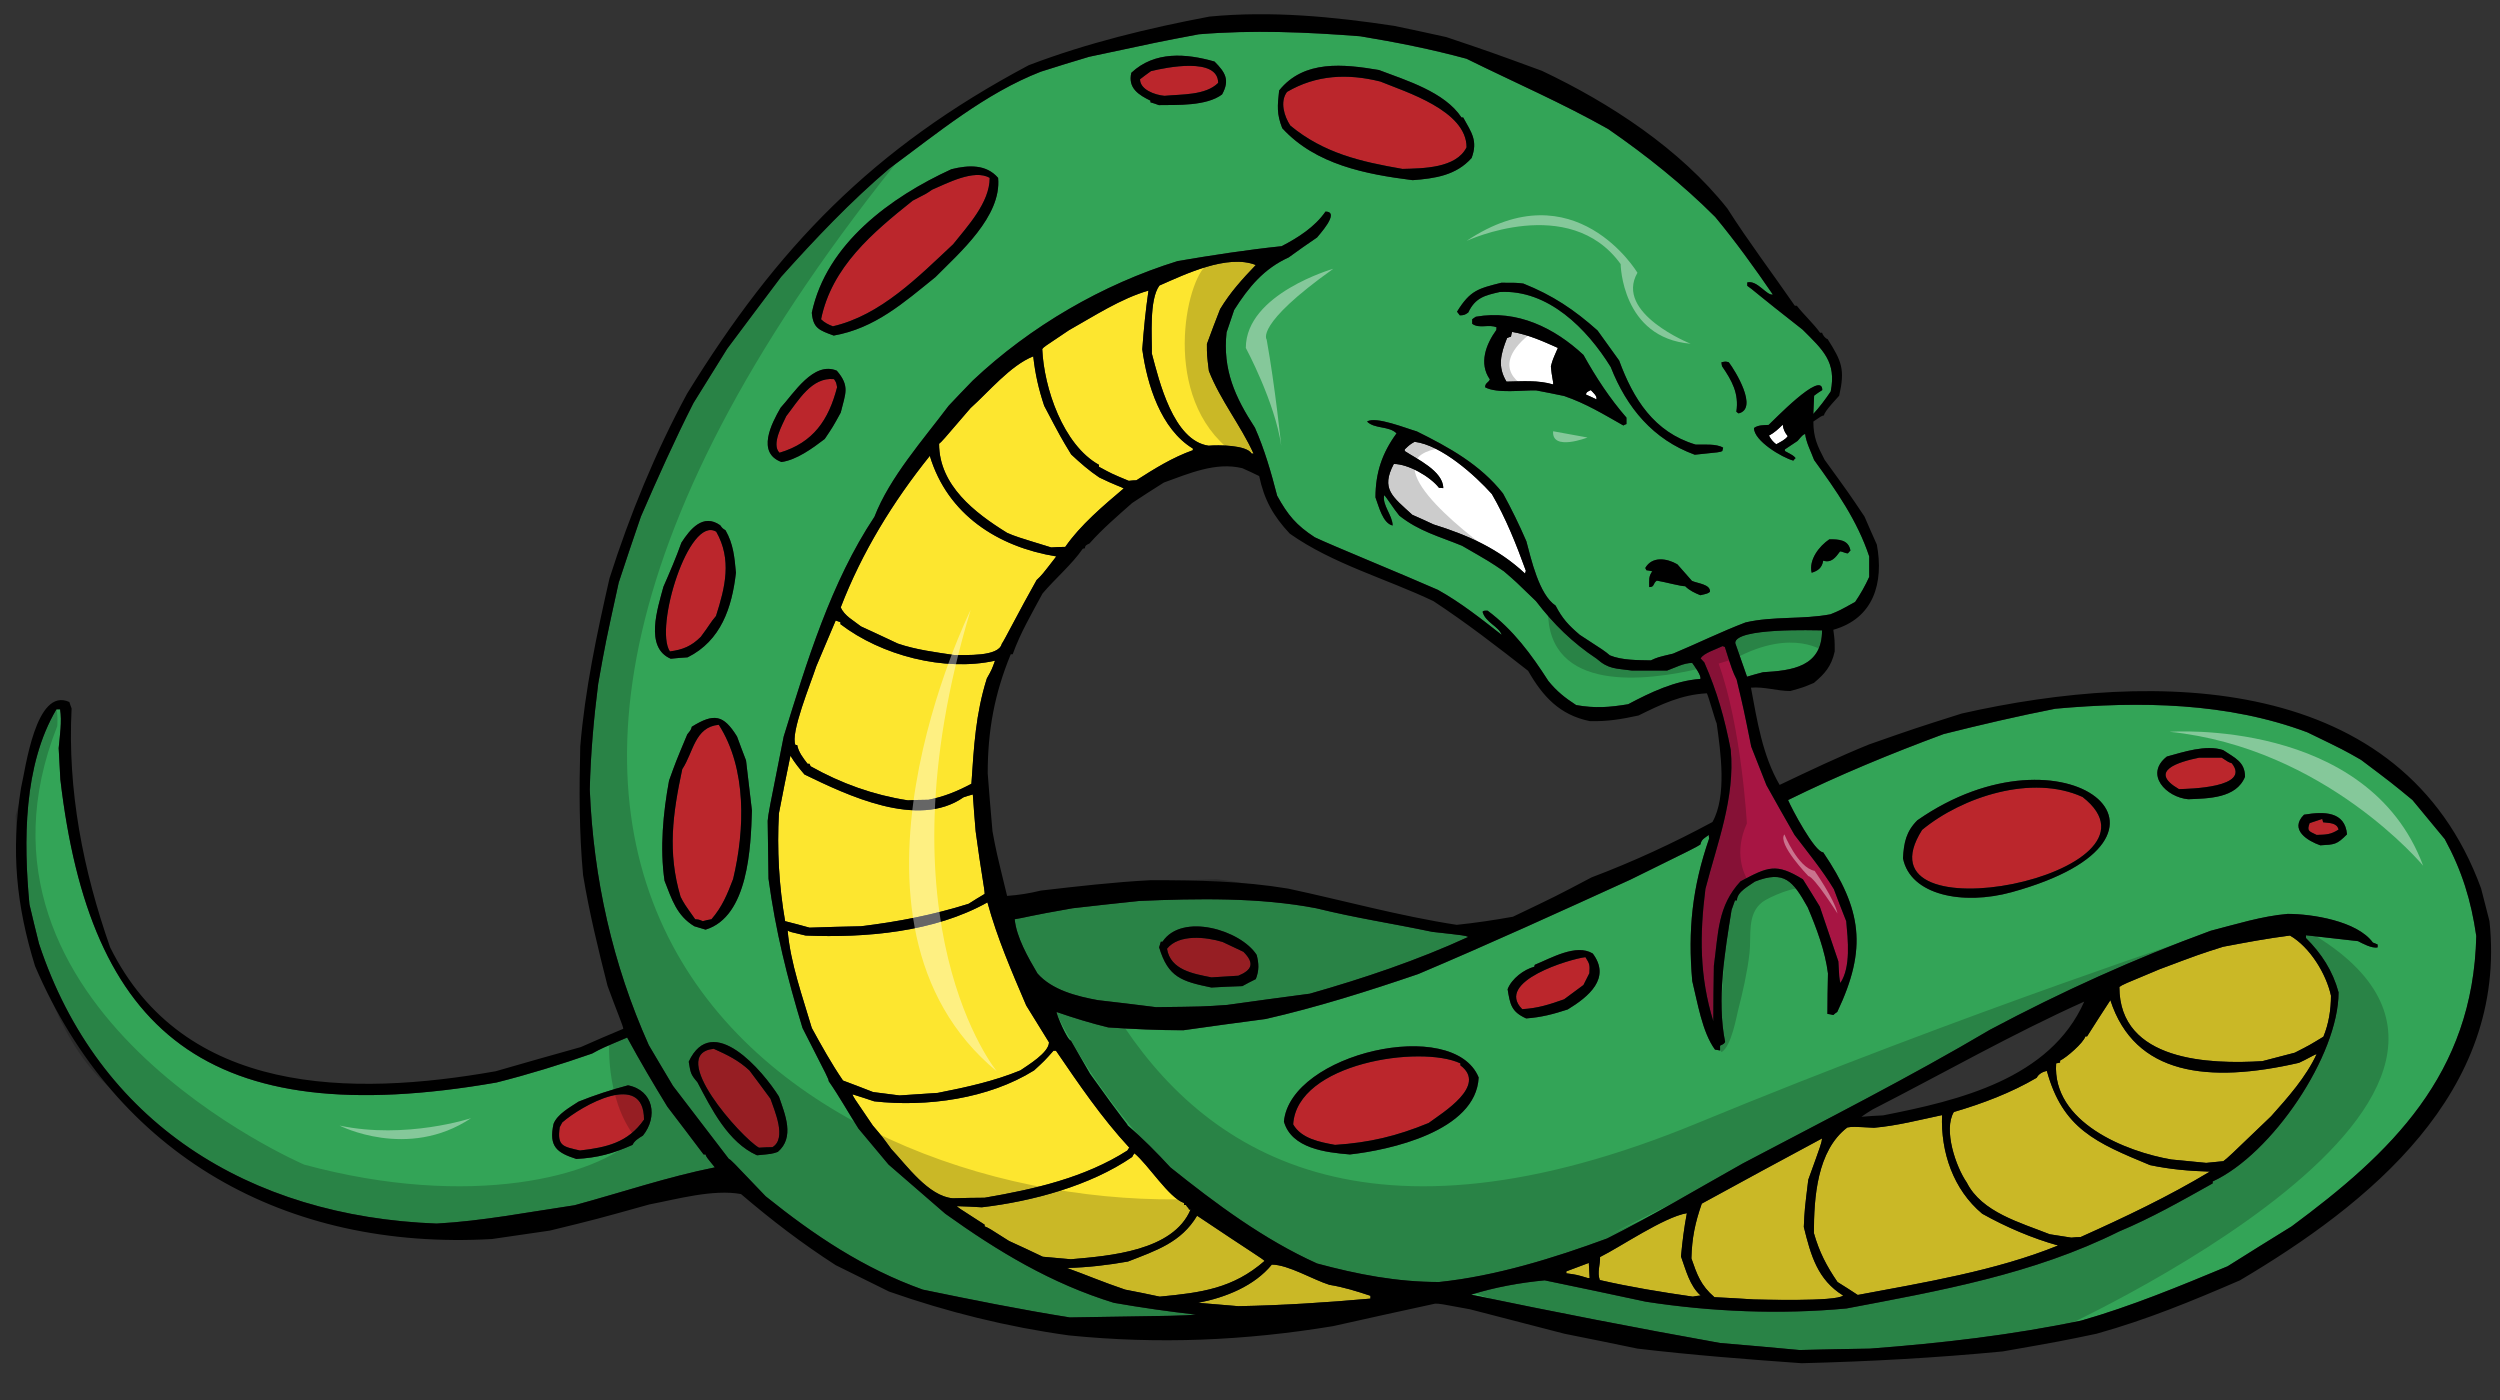
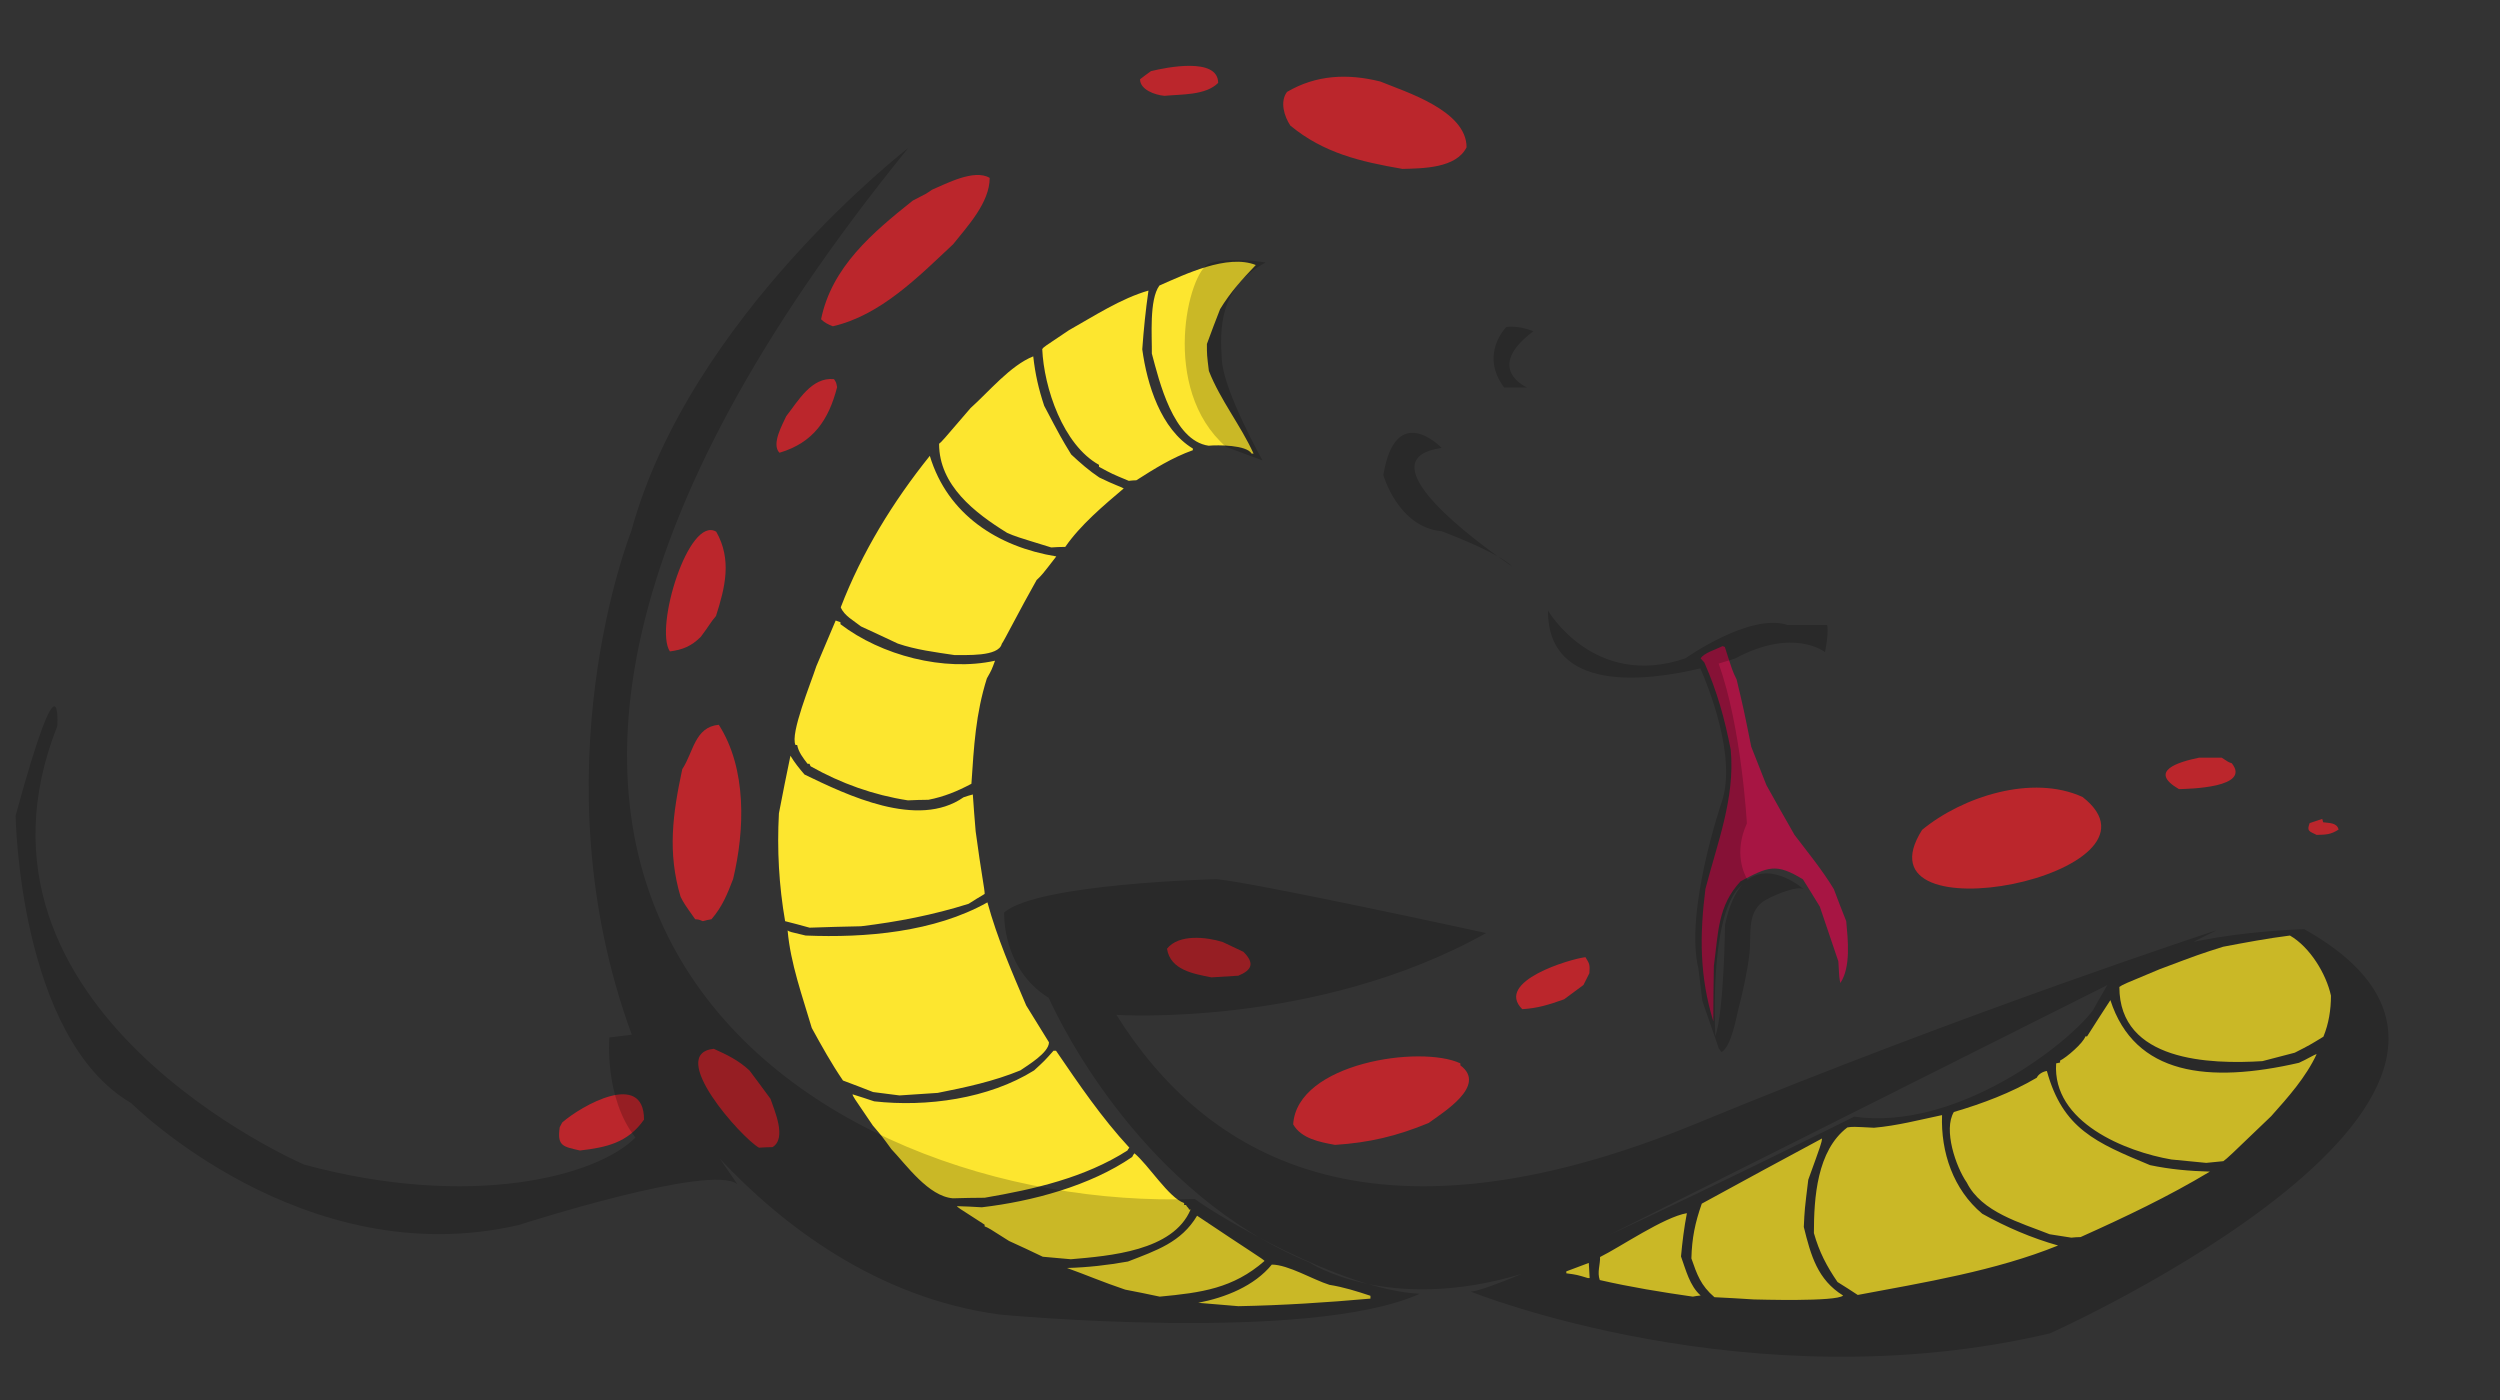
<svg xmlns="http://www.w3.org/2000/svg" version="1.1" id="layer_1" x="0px" y="0px" width="200px" height="112px" viewBox="0 0 200 112" style="enable-background:new 0 0 200 112;" xml:space="preserve">
  <rect x="0" y="0" width="200" height="112" fill="#333333" stroke="none" />
  <path id="color4" style="fill:#A71543;" d="M138.931,54.363c0.563,2.36,0.563,2.36,1.168,5.372c0.405,1.013,0.81,2.047,1.216,3.081  c0.74,1.324,1.483,2.653,2.248,3.979c1.078,1.416,2.226,2.811,3.146,4.339c0.315,0.854,0.653,1.708,0.989,2.562  c0.135,1.485,0.383,3.665-0.472,4.948c-0.092-0.452-0.092-0.452-0.157-1.731c-0.495-1.462-0.989-2.924-1.485-4.385  c-0.449-0.741-0.899-1.461-1.349-2.18c-2.157-1.327-2.787-1.012-4.99,0.157c-1.843,1.979-1.776,4.136-2.136,6.767  c-0.022,1.461-0.045,2.944-0.045,4.429c-1.101-3.575-1.101-6.879-0.63-10.588c0.944-3.666,2.383-7.263,2.024-11.13  c-0.496-2.539-1.08-4.63-2.114-6.99c-0.111-0.113-0.202-0.226-0.292-0.315c0.203-0.426,1.326-0.764,1.754-0.989  c0.046,0.022,0.111,0.045,0.18,0.067C138.593,53.665,138.593,53.665,138.931,54.363z" />
-   <path id="color3" style="fill:#33A457;" d="M192.999,64.006c-1.665-1.371-1.665-1.371-4.115-3.215  c-1.371-0.786-1.371-0.786-4.294-2.203c-6.406-2.405-13.421-2.494-20.166-1.888c-2.99,0.586-5.956,1.281-8.924,2.024  c-4.25,1.573-8.387,3.281-12.455,5.282c0.269,0.653,2.136,4.183,2.811,4.183c3.078,4.563,3.551,7.665,1.124,12.769  c-0.113,0.066-0.226,0.156-0.315,0.247c-0.156-0.045-0.313-0.068-0.473-0.091c0-1.079,0.023-2.158,0.045-3.237  c-0.225-1.799-0.921-3.642-1.618-5.283c-1.191-2.135-1.866-2.989-4.227-2.067c-0.449,0.336-1.438,0.809-1.438,1.506h-0.157  c-0.091,0.246-0.181,0.494-0.271,0.764c-0.539,3.351-1.191,7.194-0.517,10.566c-0.113,0.156-0.113,0.156-0.404,0.292v0.383  c-0.137-0.022-0.27-0.044-0.405-0.067c-1.033-1.415-1.393-3.776-1.82-5.485c-0.36-4.07,0-7.51,1.35-11.399  c-0.023-0.111-0.023-0.2-0.023-0.291c-0.36,0.269-0.584,0.337-0.674,0.765c-0.429,0.269-0.429,0.269-5.599,2.811  c-5.621,2.563-11.285,5.147-16.974,7.553c-4.024,1.373-8.071,2.652-12.207,3.597c-2.204,0.293-4.407,0.585-6.587,0.9  c-2.002,0-4.001-0.091-6.003-0.226c-1.393-0.337-2.787-0.766-4.136-1.235c-0.045,0.156,0.876,2.293,1.146,2.293  c0.495,0.876,1.012,1.752,1.529,2.653c2.788,3.911,2.968,3.978,3.012,4.136c1.169,0.987,2.383,2.225,3.418,3.35  c3.62,2.9,7.486,5.777,11.735,7.688c3.259,0.877,6.385,1.482,9.757,1.482c4.519-0.471,9.172-1.909,13.443-3.483  c3.686-1.845,7.284-4.001,10.858-6.003c6.61-3.484,13.355-6.9,19.784-10.701c5.755-3.058,11.511-5.666,17.647-7.913  c2.024-0.518,4.069-1.169,6.16-1.349c1.934,0,5.554,0.562,6.813,2.293c0.11,0.045,0.247,0.09,0.382,0.157v0.225  c-0.45,0.112-1.213-0.313-1.573-0.496c-1.395-0.155-2.789-0.313-4.16-0.47v0.224c1.237,1.237,2.137,2.607,2.608,4.341  c0,5.039-5.324,12.948-10.071,15.129v0.156c-2.45,1.372-4.9,2.767-7.486,3.845c-6.856,3.419-14.343,4.745-21.808,6.16  c-5.283,0.495-10.813,0.271-16.051-0.54c-2.697-0.584-5.396-1.146-8.094-1.708c-1.955,0.181-4.024,0.562-5.89,1.146  c6.609,1.372,13.265,2.676,19.919,3.866c2.113,0.18,4.226,0.36,6.361,0.563c1.866-0.045,3.732-0.091,5.621-0.113  c5.665-0.427,11.354-1.079,16.928-2.247c4.003-1.147,7.847-2.743,11.691-4.339c1.707-1.08,3.415-2.137,5.125-3.193  c7.908-5.853,14.526-12.124,14.771-23.224c-0.404-2.832-1.146-5.237-2.519-7.756C194.707,66.074,193.852,65.041,192.999,64.006z   M107.996,92.356c-1.911-0.157-4.676-0.474-5.282-2.631c0.515-5.455,13.56-8.451,15.579-3.529  C118.089,90.519,111.095,92.014,107.996,92.356z M125.42,80.755c-1.17,0.382-2.114,0.63-3.328,0.719  c-1.191-0.538-1.281-1.124-1.483-2.337c0.337-0.855,1.303-1.575,2.137-1.799c0-0.067,0.022-0.112,0.044-0.157  c1.281-0.519,3.305-1.709,4.631-0.899C128.904,78.259,127.082,79.743,125.42,80.755z M160.945,71.371  c-3.919,1.081-8.124,0.243-8.706-2.712c0.067-1.236,0.248-2.135,1.146-3.034C165.189,57.394,177.055,66.925,160.945,71.371z   M175.06,63.939c-1.755-0.157-3.531-1.979-1.71-3.416c1.326-0.359,3.125-0.968,4.495-0.518c0.945,0.63,1.755,0.943,1.755,2.136  C178.902,63.873,176.655,63.873,175.06,63.939z M185.625,67.626c-0.968-0.337-2.518-1.236-1.305-2.45  c1.597-0.27,3.281-0.27,3.439,1.572C186.929,67.581,186.77,67.559,185.625,67.626z M75.623,97.099  c-1.528-1.326-3.035-2.63-4.541-3.935c-0.81-0.966-1.62-1.934-2.406-2.878c-0.787-1.234-1.551-2.606-2.384-3.799  c0-0.157,0-0.157-2.091-4.248c-1.213-3.98-2.158-7.779-2.72-11.938c-0.022-1.552-0.045-3.104-0.067-4.632  c0.067-0.651,0.067-0.651,1.281-6.743c1.843-5.959,3.776-12.343,7.261-17.582c1.214-3.147,3.912-6.182,5.935-8.879  c0.629-0.675,1.281-1.349,1.934-2.023c4.608-4.339,10.364-7.689,16.389-9.555c2.765-0.471,5.53-0.899,8.318-1.19  c1.304-0.676,2.652-1.53,3.507-2.767c1.236,0-0.585,1.934-0.675,2.069c-0.764,0.517-1.528,1.057-2.271,1.596  c-1.978,0.9-3.193,2.36-4.361,4.204c-0.202,0.583-0.405,1.192-0.608,1.797c-0.315,2.99,0.675,5.173,2.271,7.623  c0.765,1.73,1.304,3.596,1.777,5.44c0.854,1.551,1.528,2.36,3.012,3.326c1.26,0.608,7.149,3.013,9.846,4.204  c1.823,1.012,3.464,2.317,5.104,3.599c-0.225-0.675-1.304-0.99-1.528-1.844c0.09-0.089,0.09-0.089,0.404-0.089  c2.047,1.528,3.485,3.484,4.857,5.62c0.673,0.833,1.325,1.348,2.225,1.933c1.528,0.27,2.652,0.18,4.159-0.067  c1.775-0.943,3.754-1.888,5.776-2.023c0.113-0.248-0.493-1.057-0.65-1.283c-0.676,0-1.372,0.383-2.002,0.608h-2.831  c-1.283-0.18-1.845-0.091-2.811-0.945c-1.934-1.281-3.463-2.786-4.857-4.608c-1.618-1.574-1.618-1.574-2.563-2.383  c-1.125-0.764-1.125-0.764-3.351-2.045c-1.865-0.765-3.416-1.146-5.013-2.406c-0.404-0.473-1.079-1.551-1.214-1.641  c-0.18,0.788,0.675,1.619,0.675,2.428c-0.788-0.179-1.103-1.528-1.372-2.248c0-1.978,0.538-3.553,1.686-5.125  c-0.608-0.608-1.754-0.337-2.361-0.945c0.697-0.449,3.17,0.563,3.98,0.787c2.584,1.281,5.08,2.654,6.9,4.969  c0.676,1.235,1.304,2.518,1.867,3.822c0.382,1.416,1.011,4.27,2.338,5.148c0.539,1.033,1.012,1.55,1.933,2.337  c1.978,1.282,1.978,1.282,2.406,1.641c0.966,0.403,2.247,0.381,3.281,0.403c0.54-0.247,0.54-0.247,1.776-0.539  c1.933-0.808,3.845-1.753,5.801-2.496c2.224-0.516,4.564-0.224,6.789-0.651c0.719-0.291,0.719-0.291,1.978-0.99  c0.429-0.629,0.81-1.304,1.126-2v-1.641c-0.946-2.854-2.631-5.262-4.408-7.711c-0.247-0.674-0.629-1.372-0.719-2.091  c-0.202,0.092-0.202,0.092-0.607,0.563c-0.338,0.226-0.675,0.451-1.011,0.674v0.135c0.673,0.361,0.673,0.361,0.854,0.563  c-0.068,0.067-0.135,0.136-0.182,0.202c-0.897-0.247-3.147-1.574-3.147-2.607c0.337-0.248,0.765-0.226,1.172-0.248  c0.292-0.246,4.293-4.45,4.293-2.788c-0.226,0.135-0.45,0.292-0.653,0.449c-0.021,0.474-0.045,0.966-0.066,1.462  c0.516-0.562,0.967-1.169,1.393-1.798c0.473-2.384-0.629-3.329-2.247-4.946c-3.8-2.969-3.957-3.192-4.429-3.508v-0.27  c0.81-0.202,1.552,1.079,2.047,0.968c-1.464-2.136-2.97-4.227-4.609-6.205c-2.631-2.63-5.509-4.923-8.565-7.037  c-3.665-2.069-7.554-3.754-11.332-5.621c-2.81-0.765-5.643-1.326-8.498-1.798c-4.314-0.336-8.61-0.518-12.926-0.158  c-3.214,0.609-3.214,0.609-8.768,1.799c-1.304,0.383-2.585,0.787-3.866,1.192c-4.452,1.731-8.273,4.924-12.096,7.733  c-3.148,2.676-5.912,5.597-8.678,8.679c-1.438,1.911-2.877,3.822-4.316,5.754c-0.899,1.438-1.798,2.878-2.697,4.339  c-1.507,2.968-2.878,6.025-4.204,9.083c-0.606,1.753-1.191,3.507-1.775,5.282c-1.057,4.811-1.057,4.811-1.642,8.094  c-0.36,2.833-0.607,5.619-0.674,8.475c0.292,7.105,1.821,13.962,4.721,20.436c0.63,1.08,1.281,2.159,1.935,3.261  c1.483,1.932,2.966,3.89,4.473,5.845c0.158,0.067,0.158,0.067,2.945,2.99c3.89,3.125,7.846,5.777,12.567,7.464  c3.912,0.809,7.824,1.597,11.759,2.225c8.992-0.135,8.992-0.135,10.093-0.224c-2.202-0.248-4.383-0.563-6.565-0.944  C84.122,102.696,79.827,100.111,75.623,97.099z M146.349,43.144c0.742,0,1.529,0.023,1.687,0.899  c-0.067,0.067-0.134,0.135-0.203,0.225c-0.224,0-0.448-0.158-0.628-0.158c-0.361,0.494-0.696,0.944-1.35,0.743  c-0.089,0.562-0.404,0.809-0.922,0.966C144.686,44.784,145.539,43.683,146.349,43.144z M130.117,33.926  c-0.089,0.023-0.18,0.068-0.246,0.113c-1.597-0.899-2.968-1.753-4.744-2.36c-0.765-0.157-1.506-0.315-2.248-0.449  c-1.058-0.022-3.126,0.269-4.069-0.248c0-0.359,0.27-0.359,0.381-0.628c-0.898-1.283-0.313-2.812,0.519-3.958  c0-0.067,0-0.135,0.021-0.202c-0.584-0.292-1.393,0.134-1.955-0.292v-0.359c0.09-0.069,0.18-0.136,0.292-0.203  c3.305-0.586,6.295,0.898,8.611,3.057c0.989,1.776,2.09,3.464,3.438,5.013V33.926z M136.029,47.618  c-0.448-0.181-0.876-0.382-1.213-0.72c-0.383,0-1.506-0.315-2.27-0.449c-0.337,0.224-0.157,0.518-0.607,0.518  c0-0.54-0.067-0.855,0.247-1.26c-0.157-0.044-0.314-0.067-0.472-0.089c-0.045-0.069-0.066-0.135-0.09-0.18  c0.539-0.946,1.708-0.787,2.564-0.293c0.382,0.428,0.765,0.877,1.168,1.326c0.428,0.202,1.507,0.269,1.438,0.877  C136.613,47.482,136.613,47.482,136.029,47.618z M138.302,28.981c0.516,0.675,2.383,3.709,0.786,4.091  c-0.068-0.045-0.135-0.089-0.18-0.135c0.225-1.461-0.36-2.495-1.146-3.642c-0.023-0.113-0.045-0.225-0.045-0.314  C138.053,28.913,138.053,28.913,138.302,28.981z M121.867,22.685c2.36,0.944,4.068,2.091,5.936,3.754  c0.562,0.787,1.146,1.597,1.73,2.406c1.124,3.059,2.787,5.733,6.114,6.721c0.652,0.024,1.643-0.089,2.205,0.249  c-0.023,0.09-0.046,0.179-0.069,0.269c-0.179,0.091-0.179,0.091-2.202,0.293c-3.329-1.213-5.442-3.754-6.722-7.014  c-1.89-3.058-5.015-6.227-8.881-6.003c-1.191,0.27-1.956,0.451-2.518,1.641c-0.246,0.18-0.358,0.226-0.674,0.226  c-0.089-0.112-0.158-0.203-0.224-0.292c1.057-1.71,1.685-1.844,3.551-2.316C121.306,22.619,121.306,22.619,121.867,22.685z   M102.33,7.24c1.979-2.473,5.171-2.113,7.981-1.64c2.181,0.831,5.262,1.753,6.609,3.799h0.135c0.653,1.191,1.191,1.843,0.675,3.237  c-1.236,1.394-2.923,1.641-4.721,1.777c-3.733-0.473-7.756-1.237-10.431-4.159C102.128,9.107,102.195,8.478,102.33,7.24z   M90.505,5.824c1.866-1.752,4.385-1.551,6.655-0.9c0.876,0.877,1.236,1.485,0.606,2.63c-1.258,0.944-3.597,0.833-5.058,0.855  c-0.224-0.09-0.45-0.157-0.674-0.224V8.051C91.113,7.6,90.214,7.06,90.505,5.824z M76.118,13.536  c1.371-0.337,2.787-0.405,3.731,0.697c0.292,3.081-3.103,6.002-5.014,7.935c-2.539,2.048-4.833,4.093-8.138,4.678  c-1.168-0.428-1.64-0.585-1.754-1.821C66.113,19.493,71.262,15.762,76.118,13.536z M62.45,32.621  c1.034-1.123,2.63-3.752,4.495-2.965c1.079,1.259,0.675,1.842,0.316,3.349c-0.63,1.146-0.63,1.146-1.282,2.113  c-0.967,0.742-2.27,1.686-3.462,1.843C60.516,36.22,61.706,33.904,62.45,32.621z M53.074,46.942  c0.494-1.124,1.034-2.381,1.439-3.529c0.697-1.081,1.731-2.36,3.102-1.394c0.18,0.248,0.18,0.248,0.428,0.405  c0.629,1.102,0.719,2.158,0.832,3.395c-0.314,2.766-1.19,5.441-3.866,6.767c-0.45,0.023-0.899,0.068-1.349,0.112  C51.546,51.799,52.624,48.629,53.074,46.942z M53.163,70.459c-0.381-2.609-0.111-5.44,0.36-8.005c0.54-1.506,0.54-1.506,1.462-3.709  c0.292-0.359,0.292-0.359,0.36-0.606c1.776-1.103,2.54-0.967,3.619,0.785c0.225,0.631,0.473,1.26,0.719,1.912  c0.158,1.326,0.315,2.653,0.472,4.002c-0.089,2.944-0.292,8.499-3.708,9.532c-0.315-0.089-0.607-0.181-0.899-0.271  C54.131,73.247,53.748,71.942,53.163,70.459z M62.224,92.152c-0.471,0.158-0.471,0.158-1.663,0.271  c-2.316-1.033-3.642-3.709-4.766-5.846c-0.561-0.651-0.54-0.742-0.696-1.642c1.888-4.046,5.957,0.766,7.216,2.789  C62.809,89.163,63.595,90.983,62.224,92.152z M56.288,92.356c-0.966-1.282-1.932-2.562-2.899-3.822  c-1.102-1.799-2.203-3.664-3.215-5.531c-2.023,0.855-2.023,0.855-2.81,1.282c-2.518,0.877-5.059,1.664-7.644,2.315  C16.505,90.64,7.199,82.55,4.829,62.364c-0.044-0.854-0.09-1.686-0.135-2.517c0.09-0.989,0.27-2.137,0.113-3.104H4.514  c-2.652,4.475-2.63,10.591-2.158,15.603c0.247,1.034,0.495,2.09,0.764,3.147c4.74,14.324,16.794,21.83,31.812,22.392  c3.687-0.202,7.351-0.922,11.016-1.463c3.733-1.011,7.441-2.271,11.241-3.033c-0.696-0.855-0.696-0.855-0.742-1.034H56.288z   M51.432,90.849c-0.337,0.202-0.673,0.404-0.831,0.742c-1.573,0.697-2.787,1.034-4.496,1.124c-1.529-0.494-2.226-0.967-1.82-2.81  c0.314-0.788,1.326-1.327,2-1.776c1.28-0.516,2.607-0.944,3.956-1.303C52.287,87.229,52.647,89.343,51.432,90.849z M92.484,80.574  c3.754-0.045,3.754-0.045,5.688-0.18c2.203-0.313,4.406-0.606,6.609-0.898c4.271-1.215,8.633-2.677,12.68-4.541  c-0.247-0.112-0.247-0.112-2.877-0.406c-3.38-0.709-5.991-1.08-9.285-1.888c-4.564-0.878-9.532-0.786-14.164-0.584  c-1.776,0.179-3.552,0.383-5.328,0.584c-3.508,0.608-3.889,0.766-4.631,0.878c0.135,1.438,1.08,3.079,1.821,4.338  c1.169,1.326,3.125,1.821,4.834,2.136C89.381,80.193,90.933,80.373,92.484,80.574z M92.866,75.337h0.135  c1.551-2.339,6.249-0.944,7.532,1.057c0.18,0.697,0.201,1.236-0.069,1.934c-0.359,0.179-0.72,0.359-1.079,0.562  c-0.832,0.022-1.663,0.067-2.473,0.112c-2.384-0.495-3.462-0.811-4.182-3.215C92.777,75.629,92.821,75.472,92.866,75.337z   M145.765,50.428c0,2.945-2.429,3.214-4.722,3.35c-0.427,0.112-0.853,0.224-1.281,0.358c-0.315-0.898-0.629-1.797-0.944-2.696  C138.817,50.203,145.203,50.428,145.765,50.428z" />
  <path id="color2" style="fill:#FDE62F;" d="M106.355,102.787c1.124,0.179,2.203,0.517,3.281,0.876v0.226  c-3.53,0.314-7.036,0.539-10.566,0.606c-1.078-0.09-2.158-0.18-3.215-0.27c2.204-0.428,4.496-1.35,5.89-3.057  C103.05,101.169,105.051,102.381,106.355,102.787z M135.311,100.673c0.448,1.282,0.741,2.159,1.843,3.103  c1.035,0.045,2.091,0.113,3.146,0.179c0.249,0,6.634,0.205,7.15-0.313c-2.047-1.26-2.586-3.214-3.146-5.484  c0.066-1.395,0.066-1.395,0.357-3.776c1.058-2.924,1.058-2.924,1.104-3.306c-3.215,1.73-6.431,3.462-9.623,5.216  C135.602,97.84,135.355,99.032,135.311,100.673z M85.358,101.439c1.506,0.539,2.854,1.124,4.653,1.73  c0.922,0.18,1.844,0.36,2.766,0.562c3.328-0.314,5.867-0.652,8.386-2.855c-0.113-0.157-1.012-0.677-5.396-3.619  c-1.264,2.133-3.264,2.781-5.531,3.665C88.595,101.213,87.043,101.393,85.358,101.439z M128.004,100.561  c0.023,0.608-0.247,1.215-0.021,1.843c2.45,0.563,4.946,0.969,7.441,1.327c0.202-0.045,0.404-0.067,0.629-0.09  c-0.877-0.765-1.191-2.068-1.573-3.125c0.11-1.191,0.247-2.293,0.471-3.462C133.119,97.36,129.612,99.769,128.004,100.561z   M147.787,90.196c-2.428,1.844-2.675,5.622-2.675,8.452c0.427,1.508,1.013,2.633,1.89,3.914c0.538,0.337,1.079,0.674,1.618,1.034  c5.261-0.989,11.06-1.934,16.028-3.957c-2.09-0.584-4.181-1.483-6.07-2.541c-2.314-1.933-3.326-4.923-3.214-7.89  c-1.799,0.381-3.619,0.854-5.44,1.012C148.216,90.13,148.216,90.13,147.787,90.196z M127.104,101.033  c-0.605,0.225-1.213,0.449-1.798,0.676v0.156c0.833,0.112,0.833,0.112,1.73,0.382h0.136  C127.151,101.842,127.128,101.438,127.104,101.033z M90.753,92.265c-0.067,0.091-0.135,0.181-0.18,0.293  c-3.328,2.292-7.981,3.553-12.028,4.025c-0.674-0.047-1.326-0.068-1.979-0.091c0,0.067,0,0.067,2.204,1.482v0.136  c0.337,0.136,0.337,0.136,1.956,1.169c0.9,0.405,1.798,0.831,2.697,1.26c0.743,0.067,1.484,0.134,2.249,0.201  c3.08-0.269,8.184-0.652,9.577-3.979h-0.135c0-0.135-0.18-0.202-0.225-0.359h-0.157v-0.158  C93.51,95.837,91.864,93.172,90.753,92.265z M163.75,85.678c-0.315,0.045-0.674,0.248-0.81,0.541  c-2.067,1.213-4.338,2.067-6.632,2.741c-0.854,1.417,0.157,4.384,1.034,5.643c1.19,2.383,4.316,3.215,6.633,4.138  c0.561,0.09,1.146,0.179,1.73,0.271c0.247-0.023,0.496-0.046,0.742-0.046c3.553-1.596,7.015-3.237,10.342-5.237  c-1.618-0.045-3.191-0.181-4.787-0.519C167.661,91.413,165.018,90.294,163.75,85.678z M84.279,84.06  c-0.72,0.81-0.72,0.81-1.552,1.573c-3.642,2.271-8.587,2.945-12.792,2.474c-0.583-0.202-1.169-0.382-1.73-0.562  c0.022,0.157,0.022,0.157,1.62,2.495c0.764,0.899,0.764,0.899,1.483,1.889c1.214,1.28,2.968,3.776,4.924,3.935  c0.831-0.022,1.686-0.045,2.54-0.045c3.957-0.676,8.004-1.598,11.42-3.778c0.045-0.089,0.091-0.157,0.157-0.225  c-2.225-2.405-4.024-5.058-5.867-7.756H84.279z M166.965,82.913h-0.135c-0.158,0.517-1.506,1.687-2.023,1.934v0.156  c-0.112,0.023-0.225,0.046-0.315,0.067c-0.327,4.725,5.586,7.068,9.219,7.689c0.921,0.09,1.842,0.181,2.787,0.271  c0.449-0.045,0.899-0.09,1.371-0.136c0.383-0.292,0.383-0.292,3.823-3.597c1.348-1.507,2.786-3.124,3.64-4.968  c-0.201,0.043-0.764,0.404-1.415,0.696c-7.247,1.664-13.141,0.99-15.086-5.013C168.201,80.981,167.571,81.946,166.965,82.913z   M67.439,86.442c0.788,0.292,1.597,0.606,2.407,0.922c0.696,0.089,1.393,0.181,2.113,0.271c1.011-0.069,2.023-0.136,3.057-0.203  c2.271-0.45,4.474-0.922,6.61-1.799c0.583-0.404,2.292-1.416,2.292-2.248c-0.608-0.988-1.214-1.979-1.82-2.945  c-1.169-2.741-2.316-5.372-3.104-8.25c-4.248,2.384-9.757,2.854-14.545,2.653c-1.258-0.293-1.258-0.293-1.439-0.406  c0.225,2.632,1.192,5.284,1.933,7.803C65.731,83.677,66.518,85.094,67.439,86.442z M180.992,84.891  c0.855-0.224,1.71-0.45,2.587-0.674c1.19-0.607,1.19-0.607,2.293-1.281c0.427-1.033,0.605-2.159,0.605-3.283  c-0.382-1.752-1.684-3.888-3.282-4.81c-1.797,0.225-3.573,0.562-5.351,0.898c-1.91,0.607-1.91,0.607-5.08,1.799  c-2.921,1.214-2.921,1.214-3.215,1.416C169.55,84.926,176.81,85.152,180.992,84.891z M62.314,65.064  c-0.158,2.899,0,5.776,0.495,8.631c0.652,0.158,1.303,0.34,1.956,0.519c1.371-0.044,2.743-0.09,4.114-0.113  c2.967-0.36,5.755-0.899,8.611-1.797c0.427-0.271,0.854-0.541,1.281-0.788c0.023-0.292-0.27-1.642-0.719-5.013  c-0.09-0.989-0.157-1.979-0.226-2.945c-0.247,0.068-0.495,0.134-0.741,0.225c-3.665,2.563-9.33-0.18-12.725-1.821  c-0.405-0.472-0.81-0.967-1.124-1.505C62.921,61.982,62.606,63.512,62.314,65.064z M66.854,49.641  c-0.517,1.213-1.034,2.427-1.551,3.664c-0.426,1.327-2.112,5.396-1.663,6.296h0.134c0.113,0.583,0.472,1.034,0.833,1.505h0.157  c0.023,0.067,0.044,0.137,0.091,0.202c2.45,1.374,5.013,2.294,7.778,2.721c0.54-0.022,1.08-0.046,1.641-0.046  c1.259-0.247,2.294-0.674,3.439-1.28c0.202-3.013,0.338-5.575,1.236-8.43c0.382-0.674,0.382-0.674,0.653-1.416  c-4.07,0.9-9.105-0.427-12.365-2.922v-0.157C67.102,49.731,66.968,49.685,66.854,49.641z M67.26,48.585  c0.27,0.674,1.056,1.079,1.619,1.528c0.967,0.45,1.957,0.899,2.944,1.372c1.439,0.495,3.035,0.697,4.542,0.921  c0.854-0.022,3.529,0.157,3.777-0.899c0.157-0.179,1.439-2.721,2.787-5.104c0.428-0.404,0.428-0.404,1.574-1.889  c-4.676-0.762-8.7-3.349-10.117-8.047C71.441,40.132,68.946,44.2,67.26,48.585z M77.645,32.646  c-2.292,2.674-2.292,2.674-2.518,2.855c0,3.327,2.856,5.53,5.441,7.126c0.675,0.292,0.675,0.292,3.53,1.169  c0.358-0.023,0.741-0.044,1.123-0.044c1.214-1.754,3.058-3.305,4.677-4.677c-0.158-0.112-0.719-0.269-1.955-0.876  c-0.81-0.54-1.529-1.169-2.248-1.843c-0.833-1.372-0.833-1.372-2.158-3.89c-0.45-1.349-0.72-2.541-0.877-3.957  C80.838,29.228,79.084,31.363,77.645,32.646z M85.515,26.417c-2.023,1.349-2.023,1.349-2.136,1.506  c0.135,3.103,1.664,7.667,4.54,9.264v0.157c1.035,0.563,1.035,0.563,2.384,1.123c0.201-0.021,0.404-0.045,0.606-0.045  c1.44-0.921,2.878-1.82,4.519-2.405v-0.134c-2.563-1.551-3.665-5.126-4.047-7.938c0.113-1.573,0.271-3.146,0.496-4.698  C89.674,23.877,87.515,25.293,85.515,26.417z M100.465,21.201c-2.271-0.899-5.666,0.744-7.712,1.642  c-0.831,1.124-0.584,4.114-0.606,5.441c0.584,2.181,1.708,6.969,4.541,7.373c0.741-0.068,3.034-0.068,3.439,0.63h0.158  c-1.036-2.271-2.653-4.271-3.575-6.61c-0.158-1.281-0.158-1.281-0.158-2.158c0.338-0.943,0.698-1.864,1.056-2.788  C98.442,23.36,99.363,22.349,100.465,21.201z" />
  <path id="color1" style="fill:#BB262C;" d="M51.522,89.567c-1.281,1.844-2.99,2.226-5.125,2.473  c-1.35-0.315-1.843-0.337-1.618-1.866c0.067-0.134,0.135-0.269,0.202-0.38C46.532,88.443,51.522,85.61,51.522,89.567z   M59.954,85.633c-0.877-0.809-1.754-1.236-2.855-1.73c-3.799,0.404,2.204,7.104,3.62,7.913c0.358-0.022,0.718-0.045,1.079-0.045  c1.168-0.694,0.157-2.923-0.158-3.866C61.077,87.14,60.516,86.375,59.954,85.633z M116.831,85.229V85.07  c-3.175-1.493-13.076-0.034-13.377,4.879c0.653,1.146,2.137,1.418,3.35,1.642c2.744-0.18,4.924-0.697,7.487-1.752  C115.415,89.007,119.012,86.848,116.831,85.229z M121.777,80.732c1.235-0.068,2.135-0.359,3.35-0.787  c0.517-0.382,1.034-0.764,1.551-1.147c0.158-0.315,0.315-0.629,0.473-0.942c0.045-0.675,0.023-0.742-0.314-1.282  C125.644,76.707,119.551,78.506,121.777,80.732z M96.913,78.19c0.719-0.044,1.438-0.089,2.157-0.134  c1.079-0.45,1.327-0.988,0.405-1.91c-0.563-0.271-1.124-0.54-1.665-0.787c-1.303-0.404-3.506-0.652-4.45,0.539  C93.631,77.606,95.474,77.9,96.913,78.19z M56.222,73.694c0.225-0.066,0.45-0.11,0.696-0.155c0.854-0.99,1.259-1.979,1.731-3.216  c0.944-3.934,1.102-8.835-1.146-12.342c-1.934,0.181-2.024,2.202-2.922,3.552c-0.764,3.574-1.192,6.655-0.135,10.206  c0.292,0.563,0.292,0.563,1.169,1.8C55.906,73.561,55.906,73.561,56.222,73.694z M166.605,63.76  c-4.024-1.845-9.624-0.023-12.837,2.63C148.134,75.269,174.512,69.92,166.605,63.76z M185.85,65.782  c-0.023-0.089-0.045-0.18-0.068-0.27c-0.338,0.11-0.674,0.226-1.01,0.337c-0.227,0.629-0.091,0.629,0.56,0.944  c0.765-0.022,1.126-0.022,1.755-0.429C186.951,65.805,186.344,65.85,185.85,65.782z M177.733,60.612h-1.799  c-1.618,0.336-4.137,1.057-1.618,2.518c0.788-0.023,5.8-0.112,4.226-2.069C178.272,60.971,178.272,60.971,177.733,60.612z   M56.064,50.945c0.697-0.921,0.765-1.146,1.215-1.664c0.741-2.315,1.281-4.518,0.021-6.744c-2.204-1.327-4.967,7.688-3.709,9.577  C54.603,51.978,55.3,51.709,56.064,50.945z M66.967,30.981c-0.067-0.382-0.067-0.382-0.247-0.65  c-1.799-0.181-2.855,1.73-3.822,2.966c-0.292,0.652-1.215,2.248-0.539,2.924C65.08,35.409,66.292,33.588,66.967,30.981z   M76.252,19.538c1.146-1.439,2.923-3.327,2.923-5.306c-1.236-0.742-3.484,0.472-4.609,0.944c-0.45,0.315-0.45,0.315-1.551,0.876  c-3.215,2.563-6.475,5.306-7.329,9.488c0.27,0.268,0.584,0.427,0.944,0.561C70.452,25.226,73.488,22.123,76.252,19.538z   M112.2,13.513c1.619-0.045,4.294-0.045,5.125-1.731c0-2.945-4.877-4.429-6.9-5.261c-2.609-0.652-5.126-0.54-7.465,0.832  c-0.584,0.787-0.224,1.956,0.269,2.696C105.905,12.254,108.828,12.929,112.2,13.513z M93.158,7.667  c1.327-0.135,3.282-0.021,4.294-1.033c0-2.091-4.181-1.237-5.373-0.943c-0.292,0.202-0.584,0.426-0.876,0.651  C91.203,7.173,92.394,7.601,93.158,7.667z" />
-   <path id="fill" style="fill:#FFFFFF;" d="M115.123,39.029c0.112,0,0.225,0,0.337,0.023c0-1.372-2.136-2.339-3.08-2.968v-0.135  c0.405-0.383,0.405-0.383,0.787-0.607c2.157,0.27,4.834,2.675,6.183,4.182c1.123,1.933,1.956,4.025,2.719,6.137  c-0.022,0.067-0.043,0.134-0.066,0.225c-2.136-2-4.586-3.08-7.328-3.934c-0.563-0.271-1.124-0.517-1.687-0.765  c-1.596-1.461-2.541-2.067-1.484-4.07C112.65,37.117,114.403,38.108,115.123,39.029z M141.516,34.848  c0.427-0.225,0.765-0.539,1.103-0.877c0.043,0.383,0.18,0.652,0.404,0.922c-0.202,0.292-0.607,0.472-0.922,0.651  C141.83,35.342,141.673,35.14,141.516,34.848z M127.264,31.207c-0.158,0.089-0.384,0.134-0.384,0.359  c0.271,0.112,0.54,0.247,0.832,0.382C127.803,31.678,127.42,31.386,127.264,31.207z M120.968,26.553  c-0.045,0.112-0.067,0.247-0.09,0.38c-0.112,0.023-0.225,0.069-0.314,0.113c-0.518,1.304-0.765,2.292-0.045,3.485  c1.259-0.022,2.518-0.134,3.731,0.225c0.045-0.158-0.113-0.607-0.18-1.438c0.135-0.517,0.135-0.517,0.561-1.484  C123.464,27.315,122.294,26.776,120.968,26.553z" />
-   <path id="outline" d="M199.159,73.694c-0.226-0.876-0.451-1.752-0.675-2.629c-6.303-17.248-26.004-17.503-41.545-13.983  c-3.756,1.191-3.756,1.191-7.42,2.475c-2.429,0.987-4.789,2.111-7.149,3.236c-1.372-2.361-1.798-5.127-2.293-7.78  c1.078-0.09,2.091,0.27,3.146,0.27c1.036-0.291,1.036-0.291,1.89-0.651c0.854-0.719,1.395-1.304,1.664-2.519  c0-0.899,0-0.899-0.112-1.73c3.241-0.917,4.048-3.768,3.483-6.812c-0.337-0.764-0.674-1.506-0.989-2.248  c-1.235-1.843-1.235-1.843-3.191-4.541c-0.585-1.123-0.899-1.798-0.899-3.058c0.651-0.449,0.651-0.449,0.854-0.494  c0-0.315,1.192-1.53,1.213-1.575c0.474-2.111,0.204-2.741-0.921-4.519c-0.202-0.067-0.403-0.336-0.449-0.517h-0.157  c-0.539-0.741-1.281-1.416-1.865-2.159h-0.158c-1.752-2.54-3.709-5.125-5.396-7.778c-3.776-4.767-9.375-8.431-14.837-11.016  c-4.047-1.483-4.047-1.483-7.645-2.698c-1.394-0.315-2.788-0.608-4.182-0.899c-4.9-0.742-9.847-1.214-14.77-0.742  c-4.878,0.922-9.802,2.114-14.456,3.889c-12.528,6.66-20.134,14.584-27.337,26.281c-2.54,4.698-4.586,9.69-6.204,14.771  c-1.013,4.45-1.957,8.88-2.339,13.444c-0.09,3.418-0.09,6.879,0.225,10.294c0.495,2.99,1.214,5.937,1.956,8.859  c0.674,1.866,1.281,3.282,1.259,3.439c-1.147,0.472-2.27,0.967-3.395,1.462c-2.271,0.629-4.542,1.281-6.812,1.934  c-11.562,2.046-24.965,1.958-30.844-9.915C6.65,69.627,5.391,63.242,5.728,56.677c-0.067-0.181-0.135-0.36-0.18-0.517  c-2.697-1.237-3.506,5.373-3.867,6.879c-0.809,5.014-0.382,9.396,1.124,14.253c6.48,15.141,20.014,22.772,36.554,21.83  c1.529-0.225,3.08-0.45,4.631-0.675c3.688-0.9,3.688-0.9,7.959-2.092c2.226-0.426,5.103-1.236,7.329-0.831  c2.451,2.091,4.855,3.935,7.576,5.688c1.416,0.697,2.833,1.395,4.272,2.113c4.676,1.642,9.487,2.832,14.388,3.507  c7.149,0.719,14.051,0.428,21.134-0.742c2.719-0.606,5.439-1.214,8.159-1.798c0.383,0,0.383,0,2.788,0.45  c2.519,0.65,5.036,1.303,7.553,1.955c1.935,0.382,3.89,0.787,5.846,1.191c4.361,0.517,8.746,0.855,13.129,1.169  c5.396-0.135,10.725-0.426,16.097-0.943c4.722-0.832,4.722-0.832,7.509-1.417c4.024-1.124,7.622-2.608,11.466-4.271  C189.448,96.356,200.612,87.431,199.159,73.694z M140.099,59.734c0.405,1.013,0.81,2.047,1.216,3.081  c0.74,1.324,1.483,2.653,2.248,3.979c1.078,1.416,2.226,2.811,3.146,4.339c0.315,0.854,0.653,1.708,0.989,2.562  c0.135,1.485,0.383,3.665-0.472,4.948c-0.092-0.452-0.092-0.452-0.157-1.731c-0.495-1.462-0.989-2.924-1.485-4.385  c-0.449-0.741-0.899-1.461-1.349-2.18c-2.157-1.327-2.787-1.012-4.99,0.157c-1.843,1.979-1.776,4.136-2.136,6.767  c-0.022,1.461-0.045,2.944-0.045,4.429c-1.101-3.575-1.101-6.879-0.63-10.588c0.944-3.666,2.383-7.263,2.024-11.13  c-0.496-2.539-1.08-4.63-2.114-6.99c-0.111-0.113-0.202-0.226-0.292-0.315c0.203-0.426,1.326-0.764,1.754-0.989  c0.046,0.022,0.111,0.045,0.18,0.067c0.606,1.911,0.606,1.911,0.944,2.609C139.493,56.723,139.493,56.723,140.099,59.734z   M94.889,96.402c0.045,0.157,0.225,0.225,0.225,0.359h0.135c-1.393,3.326-6.497,3.71-9.577,3.979  c-0.764-0.067-1.506-0.134-2.249-0.201c-0.899-0.429-1.797-0.854-2.697-1.26c-1.619-1.033-1.619-1.033-1.956-1.169v-0.136  c-2.204-1.415-2.204-1.415-2.204-1.482c0.652,0.022,1.305,0.044,1.979,0.091c4.047-0.473,8.7-1.733,12.028-4.025  c0.045-0.112,0.112-0.202,0.18-0.293c1.111,0.907,2.757,3.572,3.979,3.979v0.158H94.889z M95.767,97.257  c4.384,2.942,5.282,3.462,5.396,3.619c-2.519,2.202-5.058,2.541-8.386,2.855c-0.921-0.201-1.844-0.382-2.766-0.562  c-1.798-0.606-3.147-1.191-4.653-1.73c1.685-0.046,3.237-0.226,4.878-0.517C92.503,100.038,94.502,99.39,95.767,97.257z   M90.19,92.04c-3.416,2.181-7.464,3.103-11.42,3.778c-0.854,0-1.709,0.022-2.54,0.045c-1.956-0.158-3.71-2.654-4.924-3.935  c-0.719-0.99-0.719-0.99-1.483-1.889c-1.597-2.338-1.597-2.338-1.62-2.495c0.562,0.18,1.147,0.359,1.73,0.562  c4.205,0.472,9.15-0.202,12.792-2.474c0.833-0.764,0.833-0.764,1.552-1.573h0.202c1.843,2.698,3.642,5.351,5.867,7.756  C90.281,91.883,90.236,91.951,90.19,92.04z M79.602,52.856c-0.27,0.742-0.27,0.742-0.653,1.416c-0.898,2.855-1.034,5.418-1.236,8.43  c-1.146,0.606-2.181,1.033-3.439,1.28c-0.562,0-1.102,0.024-1.641,0.046c-2.765-0.427-5.328-1.347-7.778-2.721  c-0.046-0.065-0.068-0.135-0.091-0.202h-0.157c-0.36-0.471-0.72-0.922-0.833-1.505h-0.134c-0.45-0.899,1.236-4.969,1.663-6.296  c0.517-1.237,1.035-2.451,1.551-3.664c0.113,0.044,0.248,0.091,0.383,0.135v0.157C70.497,52.429,75.533,53.755,79.602,52.856z   M95.429,35.883v0.134c-1.641,0.585-3.08,1.484-4.519,2.405c-0.202,0-0.405,0.023-0.606,0.045c-1.35-0.561-1.35-0.561-2.384-1.123  v-0.157c-2.877-1.597-4.406-6.161-4.54-9.264c0.113-0.157,0.113-0.157,2.136-1.506c2.001-1.124,4.159-2.54,6.363-3.169  c-0.225,1.551-0.383,3.124-0.496,4.698C91.764,30.756,92.866,34.332,95.429,35.883z M96.711,29.677  c0.921,2.339,2.539,4.339,3.575,6.61h-0.158c-0.405-0.698-2.698-0.698-3.439-0.63c-2.833-0.405-3.957-5.192-4.541-7.373  c0.023-1.327-0.225-4.317,0.606-5.441c2.046-0.898,5.44-2.541,7.712-1.642c-1.102,1.147-2.023,2.159-2.856,3.53  c-0.358,0.924-0.718,1.844-1.056,2.788C96.553,28.396,96.553,28.396,96.711,29.677z M83.537,32.465  c1.325,2.518,1.325,2.518,2.158,3.89c0.719,0.674,1.438,1.303,2.248,1.843c1.236,0.607,1.798,0.765,1.955,0.876  c-1.619,1.372-3.462,2.923-4.677,4.677c-0.382,0-0.765,0.021-1.123,0.044c-2.855-0.877-2.855-0.877-3.53-1.169  c-2.585-1.596-5.441-3.799-5.441-7.126c0.225-0.181,0.225-0.181,2.518-2.855c1.439-1.282,3.193-3.418,5.014-4.137  C82.817,29.924,83.087,31.116,83.537,32.465z M84.503,44.514c-1.146,1.485-1.146,1.485-1.574,1.889  c-1.348,2.383-2.63,4.925-2.787,5.104c-0.248,1.056-2.922,0.876-3.777,0.899c-1.507-0.225-3.103-0.427-4.542-0.921  c-0.988-0.473-1.978-0.922-2.944-1.372c-0.563-0.449-1.349-0.854-1.619-1.528c1.687-4.385,4.182-8.453,7.126-12.117  C75.803,41.166,79.827,43.752,84.503,44.514z M64.36,61.96c3.395,1.642,9.06,4.384,12.725,1.821  c0.247-0.091,0.495-0.156,0.741-0.225c0.068,0.967,0.135,1.956,0.226,2.945c0.449,3.371,0.742,4.721,0.719,5.013  c-0.428,0.247-0.854,0.518-1.281,0.788c-2.855,0.897-5.644,1.437-8.611,1.797c-1.371,0.023-2.743,0.069-4.114,0.113  c-0.653-0.179-1.304-0.36-1.956-0.519c-0.495-2.854-0.652-5.731-0.495-8.631c0.292-1.552,0.607-3.081,0.921-4.608  C63.55,60.993,63.955,61.488,64.36,61.96z M64.449,74.843c4.789,0.201,10.297-0.27,14.545-2.653c0.788,2.878,1.934,5.509,3.104,8.25  c0.606,0.967,1.212,1.957,1.82,2.945c0,0.832-1.709,1.844-2.292,2.248c-2.136,0.877-4.339,1.349-6.61,1.799  c-1.034,0.067-2.046,0.134-3.057,0.203c-0.72-0.09-1.416-0.182-2.113-0.271c-0.81-0.315-1.619-0.63-2.407-0.922  c-0.921-1.349-1.708-2.766-2.495-4.203c-0.741-2.519-1.708-5.171-1.933-7.803C63.191,74.55,63.191,74.55,64.449,74.843z   M82.997,77.877c-0.741-1.259-1.686-2.899-1.821-4.338c0.742-0.112,1.123-0.27,4.631-0.878c1.776-0.201,3.551-0.405,5.328-0.584  c4.632-0.202,9.6-0.294,14.164,0.584c3.294,0.808,5.905,1.179,9.285,1.888c2.63,0.294,2.63,0.294,2.877,0.406  c-4.047,1.864-8.408,3.326-12.68,4.541c-2.203,0.292-4.406,0.585-6.609,0.898c-1.934,0.135-1.934,0.135-5.688,0.18  c-1.551-0.201-3.103-0.381-4.653-0.562C86.122,79.698,84.166,79.203,82.997,77.877z M116.539,73.987  c-4.541-0.696-8.992-1.934-13.489-2.899c-3.664-0.607-7.306-0.674-10.993-0.674c-2.946,0.156-5.868,0.493-8.79,0.832  c-0.899,0.223-1.777,0.359-2.699,0.427c-0.877-3.597-0.877-3.597-1.169-5.171c-0.135-1.551-0.27-3.102-0.382-4.632  c0-3.417,0.538-6.361,1.843-9.531h0.157c0.608-1.709,1.53-3.26,2.384-4.856c1.011-1.192,2.36-2.339,3.215-3.576  c0.044-0.022,0.113-0.043,0.18-0.043c0-0.249,0.18-0.293,0.36-0.383c1.034-1.17,2.248-2.203,3.416-3.239  c0.832-0.56,1.687-1.099,2.54-1.639c2.002-0.719,4.137-1.665,6.273-1.147c0.45,0.202,0.9,0.404,1.349,0.63  c0.405,1.91,1.124,3.191,2.451,4.608c3.441,2.428,7.711,3.596,11.487,5.395c2.631,1.731,5.104,3.642,7.576,5.576  c1.17,2.045,2.519,3.529,4.923,4.023c1.394,0.047,2.564-0.156,3.912-0.448c1.822-0.899,3.417-1.664,5.463-1.776  c0.113,0.157,0.698,2.271,0.787,2.406c0.315,2.248,0.832,5.822-0.337,7.892c-3.125,1.685-6.34,3.17-9.668,4.428  c-2.854,1.506-2.854,1.506-6.293,3.148C119.551,73.606,118.047,73.83,116.539,73.987z M141.043,53.778  c-0.427,0.112-0.853,0.224-1.281,0.358c-0.315-0.898-0.629-1.797-0.944-2.696c0-1.237,6.386-1.012,6.947-1.012  C145.765,53.373,143.336,53.642,141.043,53.778z M45.947,96.423c-3.665,0.541-7.329,1.261-11.016,1.463  C19.914,97.324,7.86,89.818,3.12,75.494c-0.269-1.058-0.517-2.113-0.764-3.147c-0.473-5.012-0.494-11.128,2.158-15.603h0.293  c0.157,0.967-0.022,2.114-0.113,3.104c0.045,0.831,0.09,1.663,0.135,2.517C7.199,82.55,16.505,90.64,39.72,86.6  c2.585-0.651,5.126-1.438,7.644-2.315c0.786-0.427,0.786-0.427,2.81-1.282c1.012,1.867,2.113,3.732,3.215,5.531  c0.967,1.261,1.934,2.54,2.899,3.822h0.158c0.045,0.179,0.045,0.179,0.742,1.034C53.389,94.152,49.68,95.412,45.947,96.423z   M85.582,105.394c-3.935-0.628-7.847-1.416-11.759-2.225c-4.721-1.687-8.677-4.339-12.567-7.464  c-2.787-2.923-2.787-2.923-2.945-2.99c-1.506-1.955-2.989-3.913-4.473-5.845c-0.653-1.102-1.305-2.181-1.935-3.261  c-2.9-6.474-4.429-13.33-4.721-20.436c0.067-2.855,0.314-5.642,0.674-8.475c0.585-3.283,0.585-3.283,1.642-8.094  c0.584-1.775,1.169-3.529,1.775-5.282c1.326-3.058,2.697-6.116,4.204-9.083c0.899-1.461,1.798-2.9,2.697-4.339  c1.439-1.933,2.879-3.843,4.316-5.754c2.766-3.082,5.53-6.003,8.678-8.679c3.823-2.81,7.644-6.002,12.096-7.733  c1.281-0.405,2.562-0.809,3.866-1.192c5.553-1.19,5.553-1.19,8.768-1.799c4.316-0.36,8.612-0.178,12.926,0.158  c2.855,0.472,5.688,1.033,8.498,1.798c3.778,1.867,7.667,3.552,11.332,5.621c3.057,2.114,5.935,4.407,8.565,7.037  c1.64,1.978,3.146,4.069,4.609,6.205c-0.495,0.111-1.237-1.17-2.047-0.968v0.27c0.472,0.316,0.629,0.54,4.429,3.508  c1.618,1.617,2.72,2.562,2.247,4.946c-0.426,0.628-0.877,1.236-1.393,1.798c0.021-0.496,0.045-0.988,0.066-1.462  c0.203-0.157,0.428-0.314,0.653-0.449c0-1.662-4.001,2.542-4.293,2.788c-0.407,0.022-0.835,0-1.172,0.248  c0,1.034,2.25,2.361,3.147,2.607c0.047-0.066,0.113-0.135,0.182-0.202c-0.182-0.202-0.182-0.202-0.854-0.563v-0.135  c0.336-0.224,0.673-0.449,1.011-0.674c0.405-0.471,0.405-0.471,0.607-0.563c0.09,0.72,0.472,1.417,0.719,2.091  c1.777,2.45,3.462,4.857,4.408,7.711v1.641c-0.316,0.696-0.697,1.371-1.126,2c-1.259,0.698-1.259,0.698-1.978,0.99  c-2.226,0.427-4.566,0.135-6.789,0.651c-1.956,0.743-3.868,1.688-5.801,2.496c-1.236,0.292-1.236,0.292-1.776,0.539  c-1.034-0.022-2.315,0-3.281-0.403c-0.429-0.359-0.429-0.359-2.406-1.641c-0.921-0.787-1.394-1.304-1.933-2.337  c-1.327-0.878-1.956-3.733-2.338-5.148c-0.563-1.305-1.191-2.587-1.867-3.822c-1.82-2.315-4.316-3.688-6.9-4.969  c-0.811-0.224-3.283-1.236-3.98-0.787c0.607,0.608,1.753,0.337,2.361,0.945c-1.148,1.572-1.686,3.146-1.686,5.125  c0.269,0.719,0.584,2.069,1.372,2.248c0-0.809-0.854-1.64-0.675-2.428c0.135,0.09,0.81,1.168,1.214,1.641  c1.597,1.26,3.147,1.641,5.013,2.406c2.226,1.281,2.226,1.281,3.351,2.045c0.944,0.81,0.944,0.81,2.563,2.383  c1.394,1.822,2.923,3.327,4.857,4.608c0.966,0.854,1.527,0.765,2.811,0.945h2.831c0.63-0.226,1.326-0.608,2.002-0.608  c0.157,0.226,0.764,1.035,0.65,1.283c-2.023,0.135-4.001,1.08-5.776,2.023c-1.507,0.248-2.631,0.337-4.159,0.067  c-0.9-0.585-1.552-1.101-2.225-1.933c-1.372-2.136-2.811-4.092-4.857-5.62c-0.314,0-0.314,0-0.404,0.089  c0.225,0.854,1.304,1.169,1.528,1.844c-1.641-1.282-3.281-2.586-5.104-3.599c-2.697-1.191-8.586-3.595-9.846-4.204  c-1.483-0.966-2.158-1.775-3.012-3.326c-0.473-1.844-1.012-3.71-1.777-5.44c-1.596-2.45-2.586-4.633-2.271-7.623  c0.203-0.605,0.406-1.214,0.608-1.797c1.168-1.844,2.383-3.304,4.361-4.204c0.742-0.539,1.507-1.079,2.271-1.596  c0.09-0.136,1.911-2.069,0.675-2.069c-0.855,1.237-2.203,2.091-3.507,2.767c-2.788,0.292-5.553,0.72-8.318,1.19  c-6.025,1.866-11.781,5.216-16.389,9.555c-0.652,0.674-1.304,1.349-1.934,2.023c-2.023,2.698-4.721,5.732-5.935,8.879  c-3.485,5.239-5.418,11.623-7.261,17.582c-1.214,6.092-1.214,6.092-1.281,6.743c0.022,1.528,0.045,3.08,0.067,4.632  c0.562,4.158,1.507,7.957,2.72,11.938c2.091,4.091,2.091,4.091,2.091,4.248c0.833,1.192,1.597,2.564,2.384,3.799  c0.786,0.944,1.596,1.912,2.406,2.878c1.506,1.305,3.013,2.608,4.541,3.935c4.204,3.013,8.499,5.598,13.488,7.127  c2.182,0.382,4.363,0.696,6.565,0.944C94.574,105.259,94.574,105.259,85.582,105.394z M143.022,34.893  c-0.202,0.292-0.607,0.472-0.922,0.651c-0.27-0.202-0.428-0.404-0.585-0.696c0.427-0.225,0.765-0.539,1.103-0.877  C142.661,34.354,142.798,34.623,143.022,34.893z M112.38,36.084v-0.135c0.405-0.383,0.405-0.383,0.787-0.607  c2.157,0.27,4.834,2.675,6.183,4.182c1.123,1.933,1.956,4.025,2.719,6.137c-0.022,0.067-0.043,0.134-0.066,0.225  c-2.136-2-4.586-3.08-7.328-3.934c-0.563-0.271-1.124-0.517-1.687-0.765c-1.596-1.461-2.541-2.067-1.484-4.07  c1.147,0,2.9,0.991,3.62,1.912c0.112,0,0.225,0,0.337,0.023C115.46,37.68,113.324,36.713,112.38,36.084z M109.637,103.889  c-3.53,0.314-7.036,0.539-10.566,0.606c-1.078-0.09-2.158-0.18-3.215-0.27c2.204-0.428,4.496-1.35,5.89-3.057  c1.304,0,3.305,1.212,4.609,1.618c1.124,0.179,2.203,0.517,3.281,0.876V103.889z M183.331,98.11  c-1.71,1.057-3.418,2.113-5.125,3.193c-3.845,1.596-7.688,3.191-11.691,4.339c-5.574,1.168-11.263,1.82-16.928,2.247  c-1.89,0.022-3.755,0.068-5.621,0.113c-2.136-0.203-4.248-0.384-6.361-0.563c-6.654-1.191-13.31-2.494-19.919-3.866  c1.865-0.585,3.935-0.966,5.89-1.146c2.698,0.562,5.396,1.124,8.094,1.708c5.238,0.811,10.768,1.035,16.051,0.54  c7.465-1.415,14.951-2.741,21.808-6.16c2.586-1.078,5.036-2.473,7.486-3.845v-0.156c4.747-2.181,10.071-10.09,10.071-15.129  c-0.471-1.733-1.37-3.104-2.608-4.341V74.82c1.371,0.157,2.766,0.314,4.16,0.47c0.36,0.183,1.123,0.608,1.573,0.496v-0.225  c-0.135-0.067-0.271-0.112-0.382-0.157c-1.259-1.731-4.879-2.293-6.813-2.293c-2.091,0.18-4.136,0.831-6.16,1.349  c-6.137,2.247-11.893,4.855-17.647,7.913c-6.43,3.801-13.174,7.217-19.784,10.701c-3.574,2.002-7.173,4.158-10.858,6.003  c-4.271,1.574-8.925,3.013-13.443,3.483c-3.372,0-6.498-0.605-9.757-1.482c-4.249-1.911-8.116-4.788-11.735-7.688  c-1.035-1.125-2.249-2.362-3.418-3.35c-0.044-0.158-0.225-0.225-3.012-4.136c-0.517-0.901-1.034-1.777-1.529-2.653  c-0.27,0-1.191-2.137-1.146-2.293c1.349,0.47,2.743,0.898,4.136,1.235c2.002,0.135,4.001,0.226,6.003,0.226  c2.18-0.315,4.383-0.607,6.587-0.9c4.136-0.944,8.183-2.224,12.207-3.597c5.688-2.405,11.352-4.99,16.974-7.553  c5.17-2.542,5.17-2.542,5.599-2.811c0.09-0.428,0.313-0.496,0.674-0.765c0,0.091,0,0.18,0.023,0.291  c-1.35,3.89-1.71,7.329-1.35,11.399c0.427,1.709,0.787,4.07,1.82,5.485c0.135,0.023,0.269,0.045,0.405,0.067v-0.383  c0.291-0.136,0.291-0.136,0.404-0.292c-0.675-3.372-0.022-7.216,0.517-10.566c0.09-0.27,0.18-0.518,0.271-0.764h0.157  c0-0.697,0.989-1.17,1.438-1.506c2.36-0.922,3.035-0.067,4.227,2.067c0.697,1.642,1.393,3.484,1.618,5.283  c-0.021,1.079-0.045,2.158-0.045,3.237c0.16,0.022,0.316,0.046,0.473,0.091c0.09-0.091,0.202-0.181,0.315-0.247  c2.427-5.104,1.954-8.206-1.124-12.769c-0.675,0-2.542-3.529-2.811-4.183c4.068-2.001,8.205-3.709,12.455-5.282  c2.968-0.743,5.934-1.438,8.924-2.024c6.745-0.606,13.76-0.517,20.166,1.888c2.923,1.417,2.923,1.417,4.294,2.203  c2.45,1.844,2.45,1.844,4.115,3.215c0.854,1.035,1.708,2.068,2.584,3.125c1.373,2.519,2.114,4.924,2.519,7.756  C197.857,85.986,191.239,92.258,183.331,98.11z M125.307,101.865v-0.156c0.585-0.227,1.192-0.451,1.798-0.676  c0.023,0.404,0.047,0.809,0.068,1.214h-0.136C126.14,101.978,126.14,101.978,125.307,101.865z M136.053,103.641  c-0.225,0.022-0.427,0.045-0.629,0.09c-2.495-0.358-4.991-0.765-7.441-1.327c-0.226-0.628,0.044-1.234,0.021-1.843  c1.608-0.792,5.115-3.2,6.946-3.507c-0.224,1.169-0.36,2.271-0.471,3.462C134.861,101.572,135.176,102.876,136.053,103.641z   M183.916,85.026c0.651-0.292,1.214-0.653,1.415-0.696c-0.854,1.844-2.292,3.461-3.64,4.968c-3.44,3.305-3.44,3.305-3.823,3.597  c-0.472,0.046-0.922,0.091-1.371,0.136c-0.945-0.09-1.866-0.181-2.787-0.271c-3.633-0.621-9.546-2.965-9.219-7.689  c0.09-0.021,0.203-0.044,0.315-0.067v-0.156c0.518-0.247,1.865-1.417,2.023-1.934h0.135c0.606-0.967,1.236-1.933,1.865-2.899  C170.775,86.017,176.669,86.69,183.916,85.026z M169.55,78.956c0.294-0.202,0.294-0.202,3.215-1.416  c3.17-1.191,3.17-1.191,5.08-1.799c1.777-0.337,3.554-0.674,5.351-0.898c1.599,0.922,2.9,3.058,3.282,4.81  c0,1.124-0.179,2.25-0.605,3.283c-1.103,0.674-1.103,0.674-2.293,1.281c-0.877,0.224-1.731,0.45-2.587,0.674  C176.81,85.152,169.55,84.926,169.55,78.956z M176.789,93.728c-3.327,2-6.789,3.642-10.342,5.237c-0.246,0-0.495,0.022-0.742,0.046  c-0.584-0.092-1.169-0.181-1.73-0.271c-2.316-0.923-5.442-1.755-6.633-4.138c-0.877-1.259-1.888-4.226-1.034-5.643  c2.294-0.674,4.564-1.528,6.632-2.741c0.136-0.293,0.494-0.496,0.81-0.541c1.268,4.616,3.911,5.735,8.252,7.531  C173.598,93.547,175.171,93.683,176.789,93.728z M150.644,89.231c-0.586,0.021-1.17,0.067-1.731,0.112  c0.291-0.202,0.584-0.404,0.898-0.586c5.62-2.876,11.174-6.047,16.928-8.63C163.997,86.33,156.69,88.039,150.644,89.231z   M149.924,90.221c1.821-0.158,3.642-0.631,5.44-1.012c-0.112,2.967,0.899,5.957,3.214,7.89c1.89,1.058,3.98,1.957,6.07,2.541  c-4.969,2.023-10.768,2.968-16.028,3.957c-0.539-0.36-1.08-0.697-1.618-1.034c-0.877-1.281-1.463-2.406-1.89-3.914  c0-2.83,0.247-6.608,2.675-8.452C148.216,90.13,148.216,90.13,149.924,90.221z M144.662,94.38c-0.291,2.382-0.291,2.382-0.357,3.776  c0.561,2.271,1.1,4.225,3.146,5.484c-0.517,0.519-6.901,0.313-7.15,0.313c-1.056-0.065-2.111-0.134-3.146-0.179  c-1.102-0.943-1.395-1.82-1.843-3.103c0.044-1.641,0.291-2.833,0.831-4.383c3.192-1.754,6.408-3.485,9.623-5.216  C145.72,91.456,145.72,91.456,144.662,94.38z M50.241,86.826c-1.349,0.358-2.676,0.787-3.956,1.303  c-0.675,0.449-1.687,0.988-2,1.776c-0.405,1.843,0.291,2.315,1.82,2.81c1.708-0.09,2.922-0.427,4.496-1.124  c0.158-0.338,0.495-0.54,0.831-0.742C52.647,89.343,52.287,87.229,50.241,86.826z M46.397,92.04  c-1.35-0.315-1.843-0.337-1.618-1.866c0.067-0.134,0.135-0.269,0.202-0.38c1.551-1.351,6.541-4.184,6.541-0.227  C50.242,91.411,48.533,91.793,46.397,92.04z M55.098,84.936c0.157,0.899,0.135,0.99,0.696,1.642  c1.124,2.137,2.451,4.813,4.766,5.846c1.192-0.112,1.192-0.112,1.663-0.271c1.372-1.169,0.585-2.989,0.09-4.428  C61.055,85.701,56.985,80.89,55.098,84.936z M61.797,91.771c-0.361,0-0.721,0.022-1.079,0.045c-1.417-0.81-7.419-7.509-3.62-7.913  c1.102,0.494,1.978,0.922,2.855,1.73c0.563,0.742,1.123,1.507,1.686,2.271C61.954,88.848,62.965,91.076,61.797,91.771z   M102.714,89.725c0.606,2.157,3.371,2.474,5.282,2.631c3.099-0.342,10.093-1.837,10.297-6.16  C116.274,81.273,103.228,84.27,102.714,89.725z M114.291,89.839c-2.564,1.055-4.743,1.572-7.487,1.752  c-1.213-0.224-2.696-0.495-3.35-1.642c0.301-4.913,10.202-6.372,13.377-4.879v0.158C119.012,86.848,115.415,89.007,114.291,89.839z   M122.789,77.181c-0.021,0.045-0.044,0.09-0.044,0.157c-0.834,0.224-1.8,0.943-2.137,1.799c0.202,1.213,0.292,1.799,1.483,2.337  c1.214-0.089,2.158-0.337,3.328-0.719c1.662-1.012,3.484-2.496,2-4.474C126.094,75.472,124.07,76.662,122.789,77.181z   M127.15,77.856c-0.157,0.313-0.314,0.627-0.473,0.942c-0.517,0.384-1.033,0.766-1.551,1.147c-1.215,0.428-2.114,0.719-3.35,0.787  c-2.226-2.227,3.867-4.025,5.059-4.159C127.173,77.113,127.195,77.181,127.15,77.856z M96.913,79.001  c0.81-0.045,1.641-0.09,2.473-0.112c0.359-0.202,0.719-0.383,1.079-0.562c0.27-0.697,0.249-1.236,0.069-1.934  c-1.283-2.001-5.981-3.396-7.532-1.057h-0.135c-0.045,0.135-0.089,0.292-0.135,0.449C93.451,78.19,94.529,78.506,96.913,79.001z   M97.811,75.359c0.541,0.247,1.102,0.517,1.665,0.787c0.922,0.922,0.674,1.46-0.405,1.91c-0.719,0.045-1.438,0.09-2.157,0.134  c-1.439-0.29-3.282-0.584-3.552-2.292C94.305,74.707,96.508,74.955,97.811,75.359z M56.446,74.37  c3.417-1.033,3.62-6.588,3.708-9.532c-0.157-1.349-0.313-2.676-0.472-4.002c-0.247-0.652-0.494-1.281-0.719-1.912  c-1.079-1.752-1.843-1.888-3.619-0.785c-0.068,0.247-0.068,0.247-0.36,0.606c-0.922,2.203-0.922,2.203-1.462,3.709  c-0.472,2.565-0.742,5.395-0.36,8.005c0.585,1.483,0.968,2.788,2.384,3.641C55.84,74.19,56.131,74.281,56.446,74.37z M54.446,71.739  c-1.057-3.551-0.629-6.632,0.135-10.206c0.898-1.35,0.988-3.371,2.922-3.552c2.248,3.507,2.09,8.408,1.146,12.342  c-0.472,1.236-0.876,2.226-1.731,3.216c-0.247,0.045-0.472,0.089-0.696,0.155c-0.316-0.134-0.316-0.134-0.607-0.155  C54.737,72.303,54.737,72.303,54.446,71.739z M153.386,65.625c-0.898,0.899-1.079,1.798-1.146,3.034  c0.582,2.955,4.787,3.793,8.706,2.712C177.055,66.925,165.189,57.394,153.386,65.625z M153.769,66.39  c3.213-2.653,8.813-4.475,12.837-2.63C174.512,69.92,148.134,75.269,153.769,66.39z M184.32,65.176  c-1.213,1.214,0.337,2.113,1.305,2.45c1.145-0.067,1.304-0.045,2.135-0.878C187.602,64.906,185.917,64.906,184.32,65.176z   M185.331,66.794c-0.65-0.315-0.786-0.315-0.56-0.944c0.336-0.111,0.672-0.227,1.01-0.337c0.023,0.09,0.045,0.181,0.068,0.27  c0.494,0.067,1.102,0.022,1.236,0.583C186.457,66.772,186.096,66.772,185.331,66.794z M177.845,60.005  c-1.37-0.45-3.169,0.158-4.495,0.518c-1.821,1.437-0.045,3.259,1.71,3.416c1.596-0.066,3.843-0.066,4.54-1.798  C179.6,60.948,178.79,60.635,177.845,60.005z M174.316,63.13c-2.518-1.461,0-2.182,1.618-2.518h1.799  c0.539,0.358,0.539,0.358,0.809,0.448C180.116,63.018,175.104,63.107,174.316,63.13z M53.659,52.698  c0.45-0.044,0.899-0.089,1.349-0.112c2.676-1.325,3.552-4.001,3.866-6.767c-0.112-1.236-0.202-2.293-0.832-3.395  c-0.248-0.157-0.248-0.157-0.428-0.405c-1.371-0.966-2.404,0.313-3.102,1.394c-0.405,1.147-0.945,2.405-1.439,3.529  C52.624,48.629,51.546,51.799,53.659,52.698z M57.3,42.537c1.259,2.226,0.72,4.429-0.021,6.744c-0.45,0.517-0.518,0.743-1.215,1.664  c-0.764,0.764-1.461,1.033-2.473,1.169C52.333,50.225,55.097,41.21,57.3,42.537z M136.794,47.347  c-0.181,0.135-0.181,0.135-0.765,0.271c-0.448-0.181-0.876-0.382-1.213-0.72c-0.383,0-1.506-0.315-2.27-0.449  c-0.337,0.224-0.157,0.518-0.607,0.518c0-0.54-0.067-0.855,0.247-1.26c-0.157-0.044-0.314-0.067-0.472-0.089  c-0.045-0.069-0.066-0.135-0.09-0.18c0.539-0.946,1.708-0.787,2.564-0.293c0.382,0.428,0.765,0.877,1.168,1.326  C135.783,46.673,136.862,46.74,136.794,47.347z M144.933,45.819c-0.246-1.035,0.607-2.136,1.416-2.675  c0.742,0,1.529,0.023,1.687,0.899c-0.067,0.067-0.134,0.135-0.203,0.225c-0.224,0-0.448-0.158-0.628-0.158  c-0.361,0.494-0.696,0.944-1.35,0.743C145.766,45.414,145.45,45.662,144.933,45.819z M62.516,36.96  c1.192-0.157,2.495-1.101,3.462-1.843c0.652-0.967,0.652-0.967,1.282-2.113c0.359-1.506,0.763-2.09-0.316-3.349  c-1.864-0.787-3.46,1.842-4.495,2.965C61.706,33.904,60.516,36.22,62.516,36.96z M62.898,33.296  c0.967-1.235,2.024-3.147,3.822-2.966c0.18,0.268,0.18,0.268,0.247,0.65c-0.675,2.608-1.888,4.429-4.608,5.239  C61.684,35.544,62.606,33.948,62.898,33.296z M120.113,22.619c1.192,0,1.192,0,1.754,0.066c2.36,0.944,4.068,2.091,5.936,3.754  c0.562,0.787,1.146,1.597,1.73,2.406c1.124,3.059,2.787,5.733,6.114,6.721c0.652,0.024,1.643-0.089,2.205,0.249  c-0.023,0.09-0.046,0.179-0.069,0.269c-0.179,0.091-0.179,0.091-2.202,0.293c-3.329-1.213-5.442-3.754-6.722-7.014  c-1.89-3.058-5.015-6.227-8.881-6.003c-1.191,0.27-1.956,0.451-2.518,1.641c-0.246,0.18-0.358,0.226-0.674,0.226  c-0.089-0.112-0.158-0.203-0.224-0.292C117.619,23.225,118.247,23.09,120.113,22.619z M118.067,25.339  c-0.112,0.067-0.202,0.134-0.292,0.203v0.359c0.563,0.426,1.371,0,1.955,0.292c-0.021,0.067-0.021,0.134-0.021,0.202  c-0.832,1.146-1.417,2.676-0.519,3.958c-0.111,0.269-0.381,0.269-0.381,0.628c0.943,0.517,3.012,0.226,4.069,0.248  c0.742,0.134,1.483,0.293,2.248,0.449c1.776,0.607,3.147,1.461,4.744,2.36c0.066-0.045,0.157-0.09,0.246-0.113v-0.517  c-1.349-1.549-2.449-3.237-3.438-5.013C124.362,26.237,121.372,24.753,118.067,25.339z M124.25,30.756  c-1.214-0.359-2.473-0.247-3.731-0.225c-0.72-1.192-0.473-2.181,0.045-3.485c0.09-0.044,0.202-0.09,0.314-0.113  c0.022-0.133,0.045-0.268,0.09-0.38c1.326,0.223,2.496,0.762,3.664,1.28c-0.427,0.967-0.427,0.967-0.561,1.484  C124.137,30.149,124.295,30.598,124.25,30.756z M127.264,31.207c0.156,0.179,0.539,0.471,0.448,0.741  c-0.292-0.135-0.562-0.27-0.832-0.382C126.88,31.341,127.105,31.296,127.264,31.207z M137.762,29.295  c-0.023-0.113-0.045-0.225-0.045-0.314c0.336-0.068,0.336-0.068,0.585,0c0.516,0.675,2.383,3.709,0.786,4.091  c-0.068-0.045-0.135-0.089-0.18-0.135C139.133,31.476,138.548,30.442,137.762,29.295z M66.697,26.845  c3.305-0.585,5.599-2.63,8.138-4.678c1.911-1.932,5.306-4.853,5.014-7.935c-0.944-1.102-2.36-1.034-3.731-0.697  c-4.856,2.226-10.004,5.957-11.174,11.489C65.057,26.26,65.529,26.417,66.697,26.845z M73.015,16.053  c1.102-0.561,1.102-0.561,1.551-0.876c1.124-0.473,3.373-1.687,4.609-0.944c0,1.978-1.777,3.866-2.923,5.306  c-2.765,2.585-5.8,5.688-9.622,6.565c-0.36-0.135-0.675-0.294-0.944-0.561C66.54,21.359,69.8,18.616,73.015,16.053z M113.01,14.413  c1.798-0.136,3.484-0.383,4.721-1.777c0.517-1.394-0.021-2.046-0.675-3.237h-0.135c-1.348-2.045-4.429-2.967-6.609-3.799  c-2.81-0.473-6.003-0.832-7.981,1.64c-0.135,1.237-0.202,1.867,0.249,3.014C105.254,13.176,109.276,13.94,113.01,14.413z   M102.96,7.354c2.339-1.372,4.855-1.484,7.465-0.832c2.023,0.832,6.9,2.315,6.9,5.261c-0.831,1.686-3.506,1.686-5.125,1.731  c-3.372-0.584-6.295-1.259-8.971-3.463C102.736,9.309,102.376,8.14,102.96,7.354z M92.035,8.051v0.134  c0.224,0.067,0.45,0.134,0.674,0.224c1.461-0.022,3.8,0.09,5.058-0.855c0.629-1.145,0.27-1.753-0.606-2.63  c-2.271-0.651-4.789-0.852-6.655,0.9C90.214,7.06,91.113,7.6,92.035,8.051z M92.079,5.69c1.192-0.294,5.373-1.148,5.373,0.943  c-1.012,1.012-2.967,0.898-4.294,1.033c-0.764-0.066-1.956-0.494-1.956-1.326C91.495,6.116,91.787,5.892,92.079,5.69z" />
-   <path id="highlight" style="opacity:0.4;fill:#FFFFFF;" d="M106.667,21.5c-6.333,4.5-5.334,5.667-5.334,5.667  c0.667,3.667,1.167,8.5,1.167,8.5c-0.5-3.5-2.834-7.833-2.834-7.833C99.666,23.5,106.667,21.5,106.667,21.5z M77.656,48.784  c0,0-12.377,24.991,2.097,36.933C79.752,85.717,70.048,73.95,77.656,48.784z M173.568,58.543  c12.448,1.283,20.283,10.711,20.283,10.711C189.421,57.396,173.568,58.543,173.568,58.543z M142.751,66.75  c-0.583,0.75,1.916,3.334,1.916,3.334c0.5,0.084,2.334,3,2.334,3c-0.25-1.166-1.834-3.417-1.834-3.417  C143.833,69.417,142.751,66.75,142.751,66.75z M27.169,90.047c0,0,5.438,2.792,10.517-0.593  C37.686,89.454,32.478,91.169,27.169,90.047z M130.995,21.82c0,0-5.002-8.346-13.662-2.55c0,0,8.212-3.825,12.318,1.854  c0,0,0.074,5.911,5.599,6.375C135.25,27.5,129.129,25.066,130.995,21.82z M127,35l-2.75-0.5C124.125,36.125,127,35,127,35z" />
  <path id="shadow" style="opacity:0.2;" d="M137.724,84.17c0.783-0.448,1.194-2.842,1.319-3.329c0.367-1.437,0.741-3.044,0.917-4.581  c0.16-1.405-0.23-3.12,1.031-4.096c0.466-0.362,2.854-1.434,3.342-0.997c0,0-2.559-2.29-4.53-0.779  c-0.264-0.436-1.127-2.149-0.053-4.513c0,0-0.429-7.757-2.261-12.788c0.831-0.238,1.344-0.42,1.344-0.42  c4.666-2.5,7.167-0.5,7.167-0.5c0.333-1.666,0.167-2.167,0.167-2.167H143c-3-1-8.167,2.667-8.167,2.667  c-7.334,2.5-11-3.833-11-3.833c0,6.635,7.855,5.673,12.196,4.636c0.627,1.431,2.914,7.075,1.721,10.655c0,0-3,8.75-1.875,13.375  l0.313,2.563c-0.012,0.028,1.324,3.786,1.313,3.812L137.724,84.17z M135.833,89.833c-26.458,10.917-39.583,2.417-46.521-8.645  c0,0,16,1.062,29.578-6.544c-1.439-0.314-18.366-3.992-21.557-4.311c0,0-14.333,0.334-17,2.667c0,0-0.217,4.479,3.562,6.827  C84.914,82.068,91.48,95.509,104.75,101c0,0,6.248,4.159,17.029,0.898c-1.996,0.832-3.482,1.371-4.112,1.435  c0,0,22.333,9.001,46.333,3.334c0,0,43.375-19.417,20.334-32.334c0,0-13.334,0.334-15.667,4.334  c-0.78,1.338-1.108,1.921-1.205,2.116c-1.937,2.665-10.879,9.717-19.128,8.55c0,0-10.848,5.423-19.71,9.521l48.709-24.437  C177.333,74.417,157.382,80.941,135.833,89.833z M139.368,70.794c-0.558,0.633-1.042,1.647-1.368,3.206c0,0-0.064,6.825-0.774,8.903  C137.135,80.852,136.936,72.694,139.368,70.794z M121,45.334c0,0-0.472-0.313-1.181-0.823C120.317,44.794,120.742,45.076,121,45.334  z M110.667,38c1-6,4.666-2.166,4.666-2.166c-5.796,0.809,1.487,6.521,4.486,8.677c-1.759-0.999-4.486-2.011-4.486-2.011  C111.833,42.167,110.667,38,110.667,38z M120.333,31c-2-2.667,0.167-4.833,0.167-4.833c1-0.166,2.167,0.333,2.167,0.333  c-4,3-0.5,4.5-0.5,4.5H120.333z M95.583,95.917c1.75,1.333,11.823,7.322,18,7.583c-8.833,4-33.583,1.667-33.583,1.667  c-9.925-1.329-17.495-7.229-22.407-12.464L59,94.75C57,93,41.5,98,41.5,98c-17.25,4-31-9.75-31-9.75c-9-5.25-9.25-23-9.25-23  C5,51.5,4.583,58.085,4.583,58.085c-9,22.75,19.75,35.083,19.75,35.083c13.36,3.621,23.465,0.922,26.5-2.167  C48.333,87.834,48.75,83,48.75,83l1.794-0.225C42.813,61.747,50.5,42.5,50.5,42.5c4.666-17.167,22.166-30.666,22.166-30.666  C23.625,72.125,65.666,97,95.583,95.917z M97.75,28.834c0.166,2.5,3.25,8,3.25,8l-2.917-1.084c-5.333-4.666-3-14.083-1.333-14.666  c1.666-0.583,4.5-0.084,4.5-0.084C97.5,23,97.583,26.334,97.75,28.834z" />
</svg>